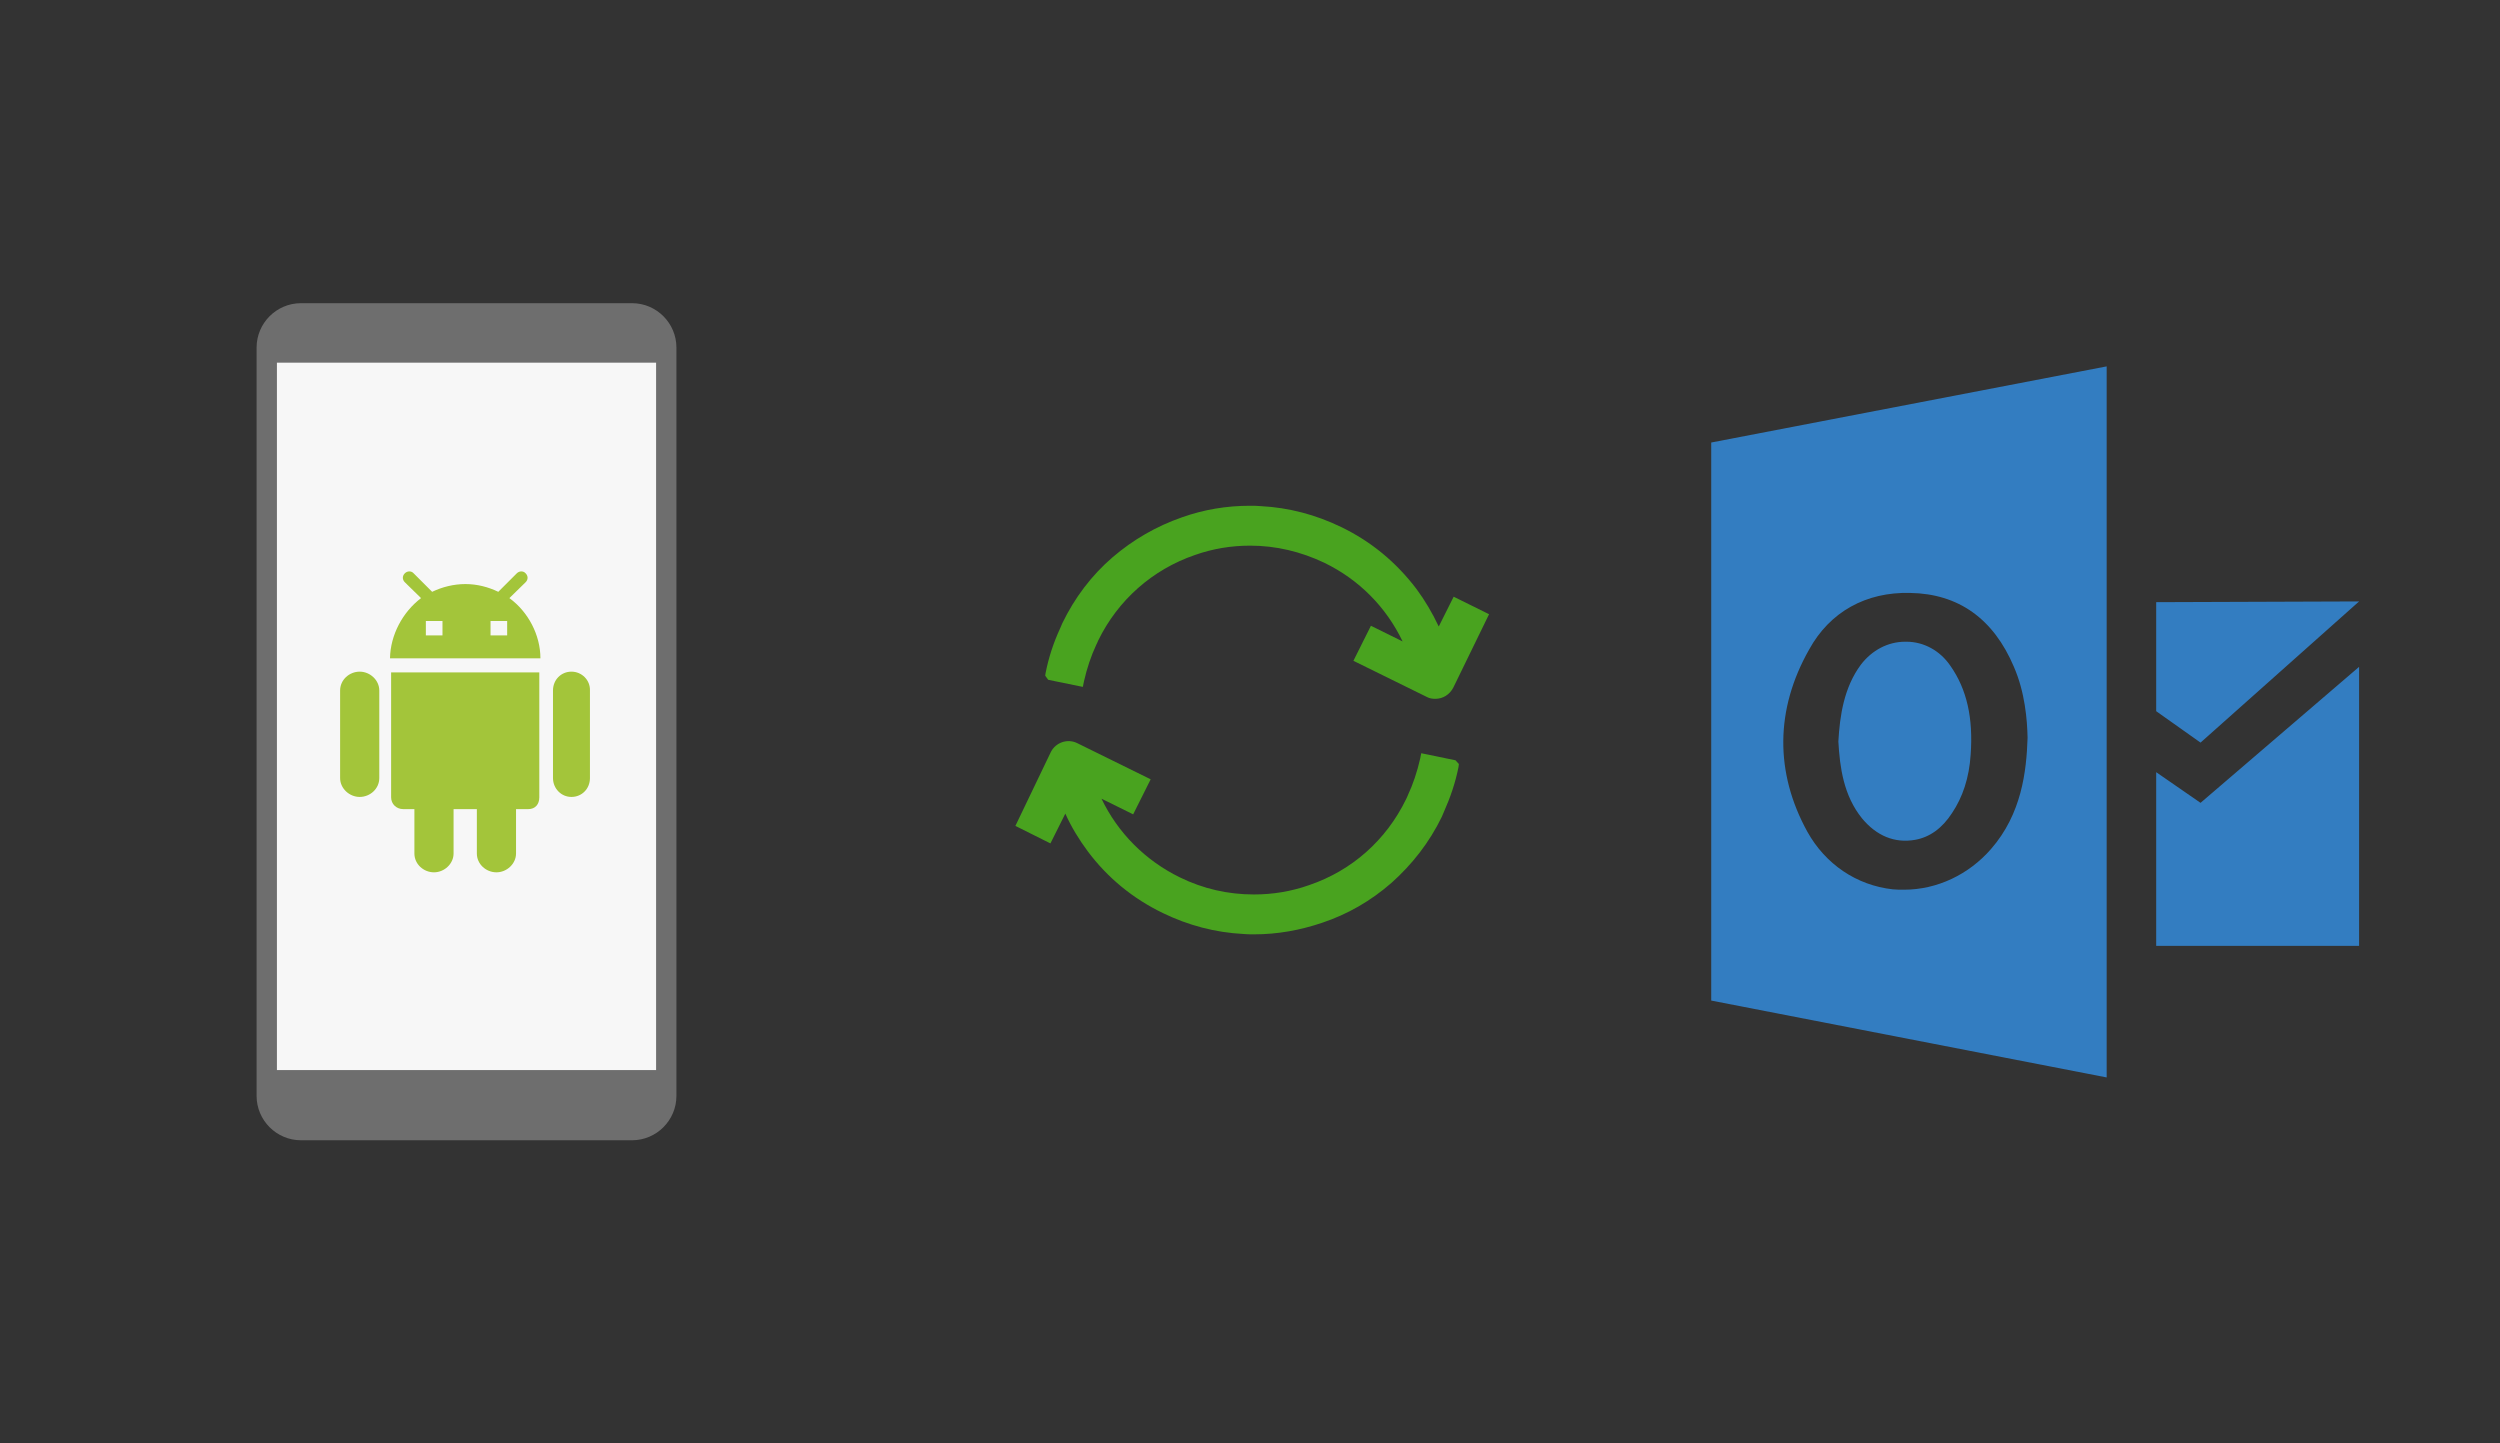
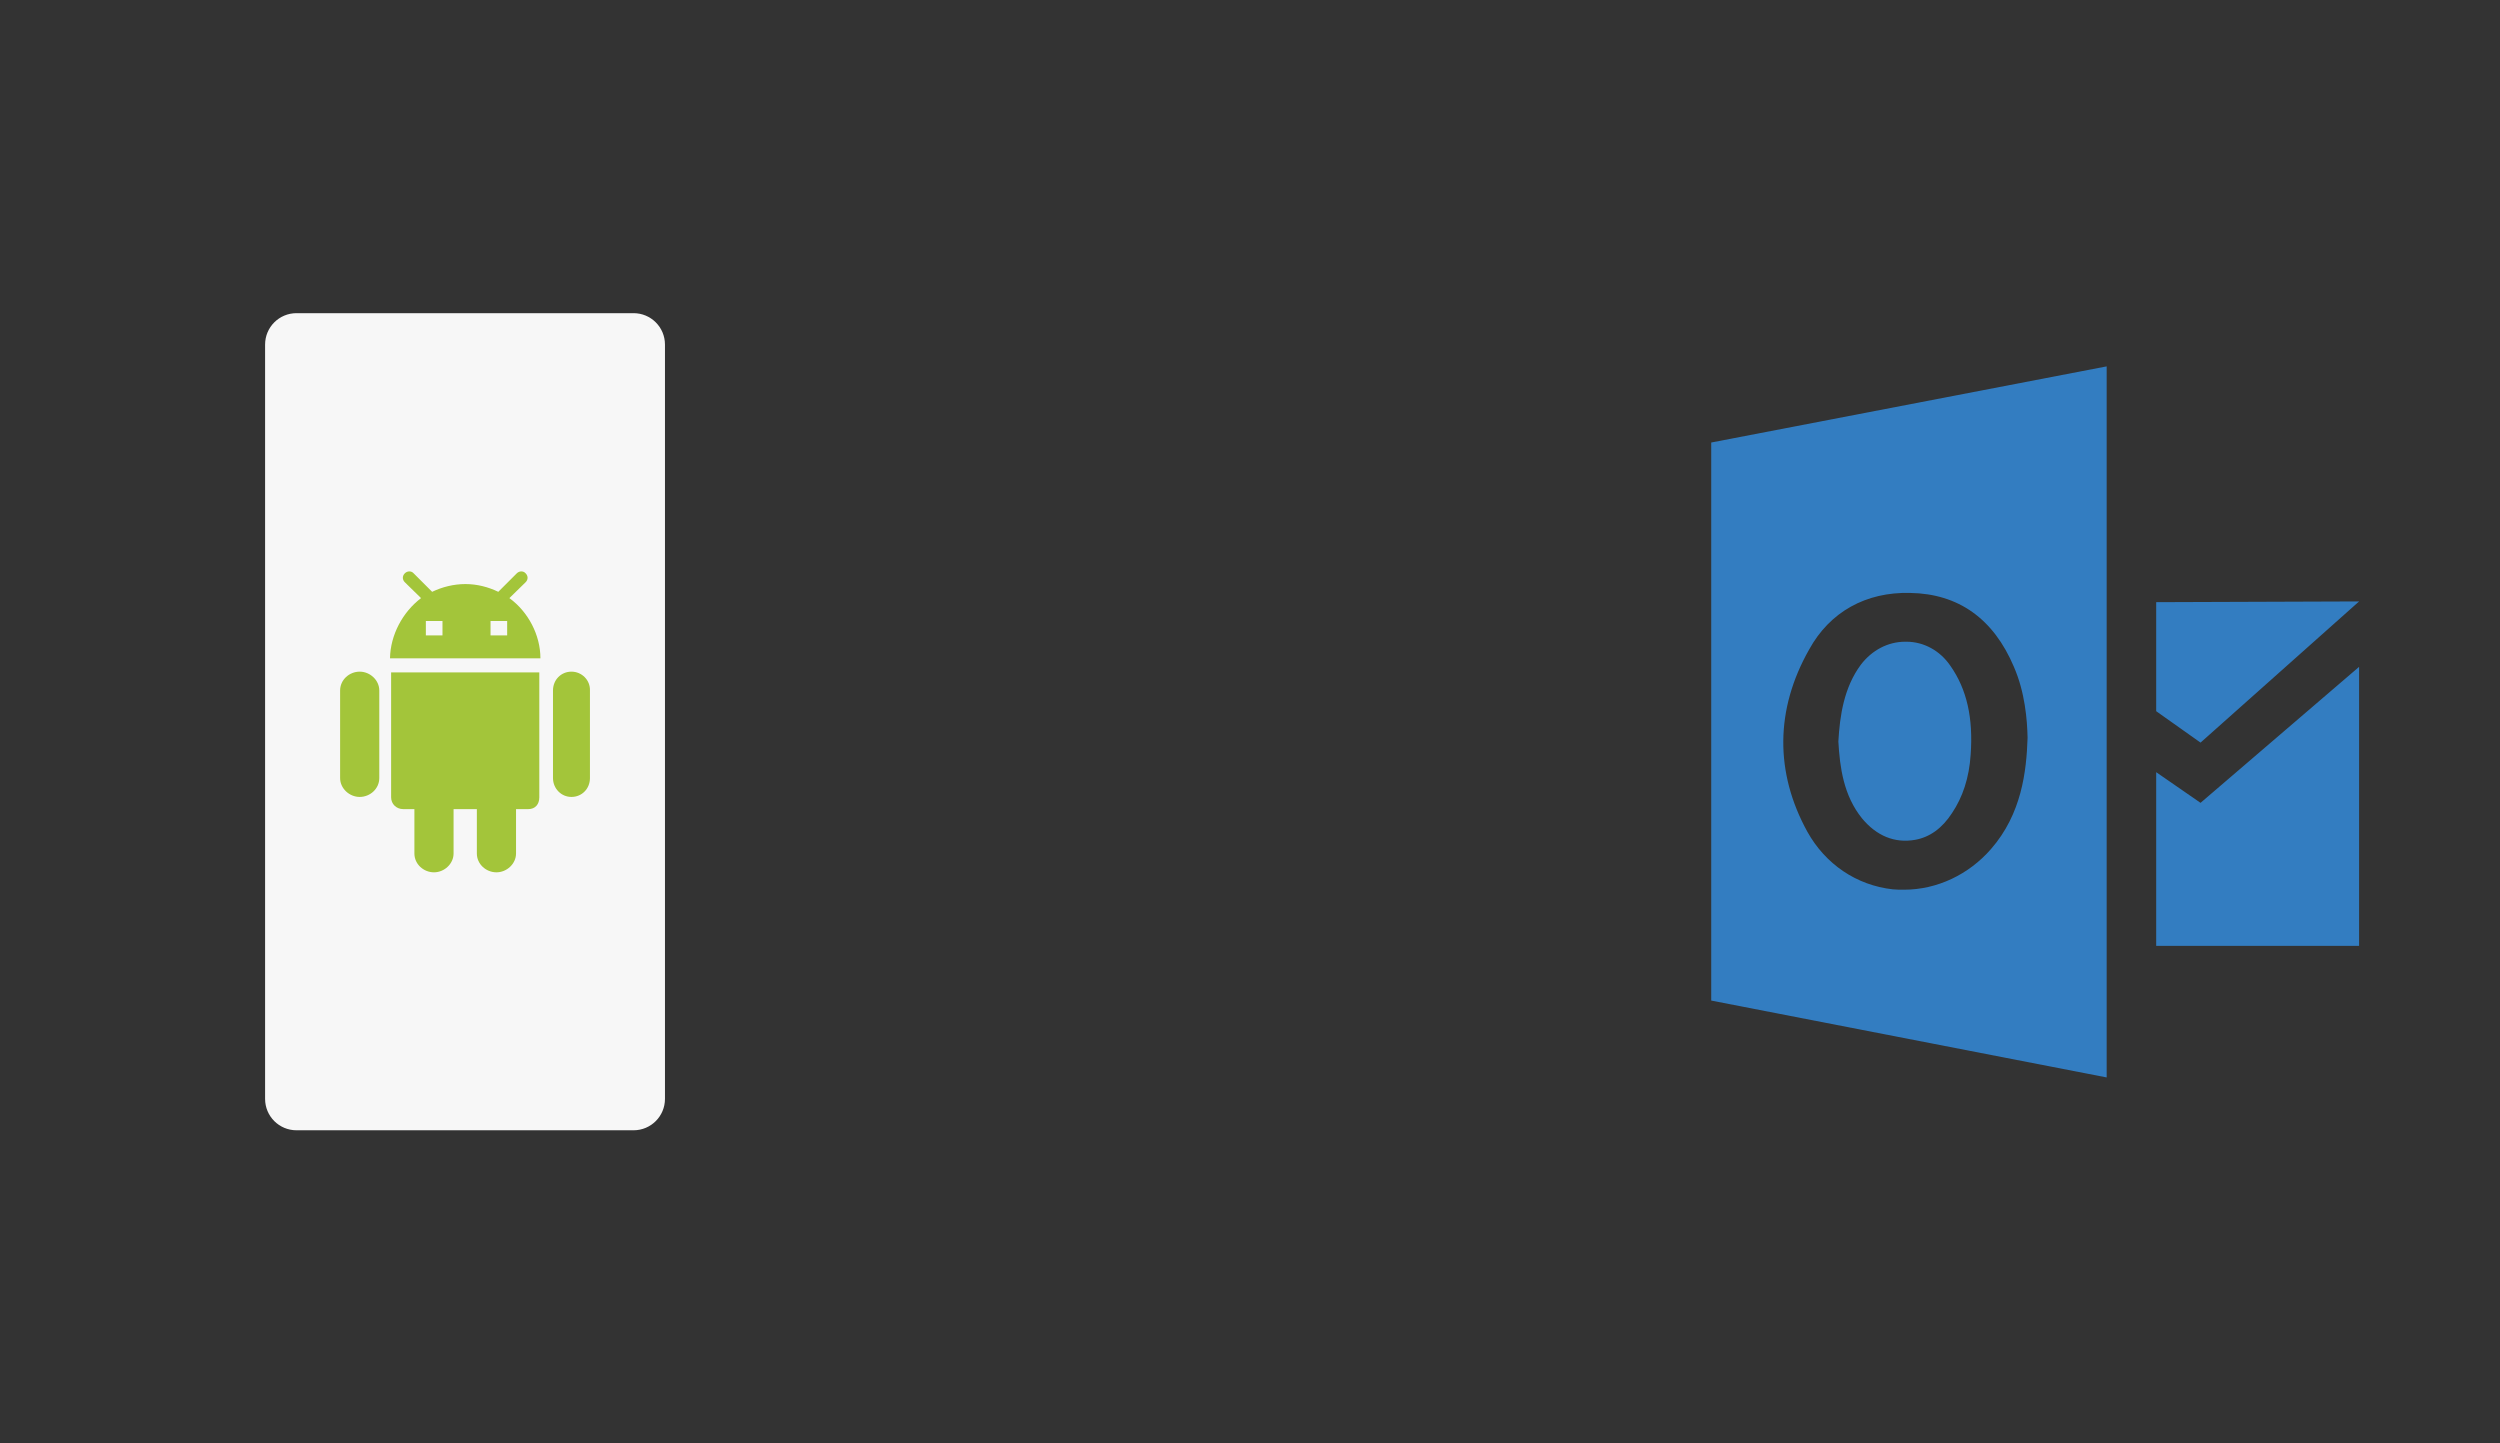
<svg xmlns="http://www.w3.org/2000/svg" x="0" y="0" width="672" height="388" xml="http://www.w3.org/XML/1998/namespace" version="1.1">
  <rect width="100%" height="100%" fill="#333333" stroke="none" />
  <svg x="422" y="66" width="250" height="256" viewBox="0, 0, 249.8, 257.7" xml:space="preserve" id="Layer_1" enable-background="new 0 0 249.8 257.7" version="1.1">
    <path d="M78.1 155 C73.1 148.8 72.1 141.2 71.7 134.2 C72.1 127.2 73.2 119.6 77.8 113.4 C80.8 109.5 85.1 107.2 89.8 107.2 C89.9 107.2 89.9 107.2 90.1 107.2 C94.8 107.2 99.2 109.6 102 113.7 C106.5 120.1 108.2 127.9 107.5 137.7 C107.1 144.1 105.3 149.3 102.5 153.5 C99.8 157.7 96.4 160.1 92.5 160.8 C86.9 161.8 82 159.7 78.1 155 z M144.3 32.7 L144.3 225.1 L37.3 204.3 L37.3 53.3 L144.3 32.7 z M122.9 133.2 C122.8 128.3 122.2 120.9 119.2 114 C113.7 101 104.2 94.2 91.1 94 C79.2 93.7 69.4 99.1 63.8 109.3 C54.6 125.5 54.5 142.6 63.3 158.6 C68.2 167.4 76.6 173.1 86.4 174.2 C87.3 174.3 88.4 174.3 89.5 174.3 C98.4 174.3 107 170.2 113 163.3 C121.3 153.8 122.6 142.3 122.9 133.2 z M157.7 96.5 L157.7 126 L169.7 134.5 L212.6 96.3 L157.7 96.5 z M157.7 189.5 L212.6 189.5 L212.6 114 L169.7 150.8 L157.7 142.5 L157.7 189.5 z" style="fill:#337DC1;" />
  </svg>
  <svg x="250" y="107" width="173" height="173" viewBox="0, 0, 172.7, 172.7" xml:space="preserve" id="Layer_1#1" enable-background="new 0 0 172.7 172.7" version="1.1">
    <style type="text/css">
	.st0{fill:#49A31F;}
</style>
    <g id="sync_1_">
      <g>
-         <path d="M141.9 98.2 L141.8 99 C141 103.1 139.6 107.2 137.9 111 C137.7 111.5 137.5 111.9 137.3 112.4 C134 119.2 129.4 125.1 123.8 130.1 C118.3 134.9 112.1 138.5 105.2 140.8 C99.3 142.8 93.2 143.9 87 143.9 C86 143.9 85 143.9 84 143.8 C76.5 143.4 69.3 141.5 62.5 138.2 C54.4 134.3 47.6 128.7 42.3 121.6 C40 118.5 37.9 115.1 36.3 111.5 L32.3 119.5 L22.9 114.8 L32.4 95 C33.7 92.4 36.9 91.3 39.5 92.6 L59.2 102.3 L54.5 111.7 L46 107.5 C50.4 116.7 57.8 124.1 67 128.6 C73.3 131.7 80 133.2 86.9 133.2 C91.9 133.2 96.9 132.4 101.7 130.7 C113.2 126.8 122.4 118.6 127.7 107.7 C127.9 107.3 128.1 106.9 128.2 106.6 C129.6 103.6 130.7 100.3 131.5 96.8 L131.8 95.3 L141 97.2 L141.9 98.2 z M140.5 53.3 L136.5 61.3 C134.8 57.7 132.8 54.3 130.5 51.2 C125.1 44.1 118.4 38.5 110.3 34.6 C103.5 31.3 96.3 29.4 88.8 29 C87.8 28.9 86.7 28.9 85.8 28.9 C79.6 28.9 73.5 29.9 67.6 32 C60.7 34.4 54.5 38 49 42.7 C43.3 47.6 38.8 53.6 35.5 60.4 C35.3 60.9 35.1 61.3 34.9 61.8 C33.1 65.7 31.8 69.7 31 73.8 L30.9 74.5 L31.7 75.6 L41 77.5 L41.3 76 C42.1 72.5 43.2 69.2 44.6 66.2 C44.8 65.8 45 65.4 45.1 65.1 C50.4 54.2 59.7 46 71.1 42.1 C75.9 40.4 80.9 39.6 85.9 39.6 C92.8 39.6 99.5 41.2 105.8 44.2 C115.1 48.7 122.4 56.1 126.8 65.3 L118.3 61.1 L113.6 70.5 L133.3 80.2 C134 80.6 134.8 80.7 135.6 80.7 C137.6 80.7 139.4 79.6 140.4 77.7 L150 58 L140.5 53.3 z" id="sync_10_" class="st0" style="fill:#49A31F;" />
-       </g>
+         </g>
    </g>
    <g id="add_1_" />
    <g id="move_1_" />
    <g id="transfer_1_" />
    <g id="share_1_" />
    <g id="link_1_" />
    <g id="export_1_" />
    <g id="integrate_1_" />
    <g id="connect_1_" />
    <g id="copy_1_" />
    <g id="convert_1_" />
    <g id="push" />
  </svg>
  <svg x="0" y="66" width="250" height="256" viewBox="0, 0, 249.8, 257.7" xml:space="preserve" id="Layer_1#2" enable-background="new 0 0 249.8 257.7" version="1.1">
    <g>
      <path d="M170.5 239.4 L79.3 239.4 C74.6 239.4 70.8 235.6 70.8 230.9 L70.8 26.8 C70.8 22.1 74.6 18.3 79.3 18.3 L170.5 18.3 C175.2 18.3 179 22.1 179 26.8 L179 230.9 C179 235.6 175.2 239.4 170.5 239.4 z" style="fill:#F7F7F7;" />
    </g>
-     <path d="M132.5 236.2 L117.5 236.2 C115.5 236.2 113.8 234.5 113.8 232.5 L113.8 232.5 C113.8 230.5 115.5 228.8 117.5 228.8 L132.5 228.8 C134.5 228.8 136.2 230.5 136.2 232.5 L136.2 232.5 C136.2 234.6 134.5 236.2 132.5 236.2 z" style="fill:#F7F7F7;" />
    <g>
-       <path d="M170.1 15.6 L80.5 15.6 C73.9 15.6 68.5 21 68.5 27.6 L68.5 230.1 C68.5 236.7 73.9 242.1 80.5 242.1 L170.1 242.1 C176.7 242.1 182.1 236.7 182.1 230.1 L182.1 27.6 C182.1 21 176.7 15.6 170.1 15.6 z M74 223.1 L74 31.7 L176.6 31.7 L176.6 223.1 L74 223.1 z" style="fill:#6E6E6E;" />
      <path d="M104.8 115.5 L145 115.5 L145 149.3 C145 151.2 143.9 152.5 142 152.5 L138.7 152.5 L138.7 164.5 C138.7 167.3 136.2 169.6 133.4 169.6 C130.6 169.6 128.1 167.4 128.1 164.5 L128.1 152.5 L121.8 152.5 L121.8 164.5 C121.8 167.3 119.3 169.6 116.5 169.6 C113.7 169.6 111.2 167.4 111.2 164.5 L111.2 152.5 L108.2 152.5 C106.3 152.5 104.9 151.1 104.9 149.3 L104.9 115.5 z M96.4 115.3 C93.6 115.3 91.1 117.5 91.1 120.4 L91.1 144.1 C91.1 146.9 93.6 149.2 96.4 149.2 C99.2 149.2 101.7 147 101.7 144.1 L101.7 120.4 C101.7 117.6 99.2 115.3 96.4 115.3 z M153.7 115.3 C150.9 115.3 148.7 117.5 148.7 120.4 L148.7 144.1 C148.7 146.9 150.9 149.2 153.7 149.2 C156.5 149.2 158.7 147 158.7 144.1 L158.7 120.4 C158.8 117.6 156.5 115.3 153.7 115.3 z M113 95.4 L108.6 91.1 C107.9 90.4 107.9 89.4 108.6 88.7 C109.3 88 110.4 88 111 88.7 L116 93.7 C118.7 92.4 121.8 91.6 125 91.6 C128.2 91.6 131.2 92.4 133.9 93.7 L138.9 88.7 C139.6 88 140.7 88 141.3 88.7 C142 89.4 142 90.4 141.3 91.1 L136.9 95.4 C142 99.1 145.3 105.4 145.3 111.7 L104.6 111.7 C104.7 105.4 108 99.2 113 95.4 z M131.8 105.5 L136.3 105.5 L136.3 101.6 L131.8 101.6 L131.8 105.5 z M114.3 105.5 L118.8 105.5 L118.8 101.6 L114.3 101.6 L114.3 101.7 L114.3 105.5 L114.3 105.5 z" style="fill:#A3C53A;" />
    </g>
  </svg>
</svg>